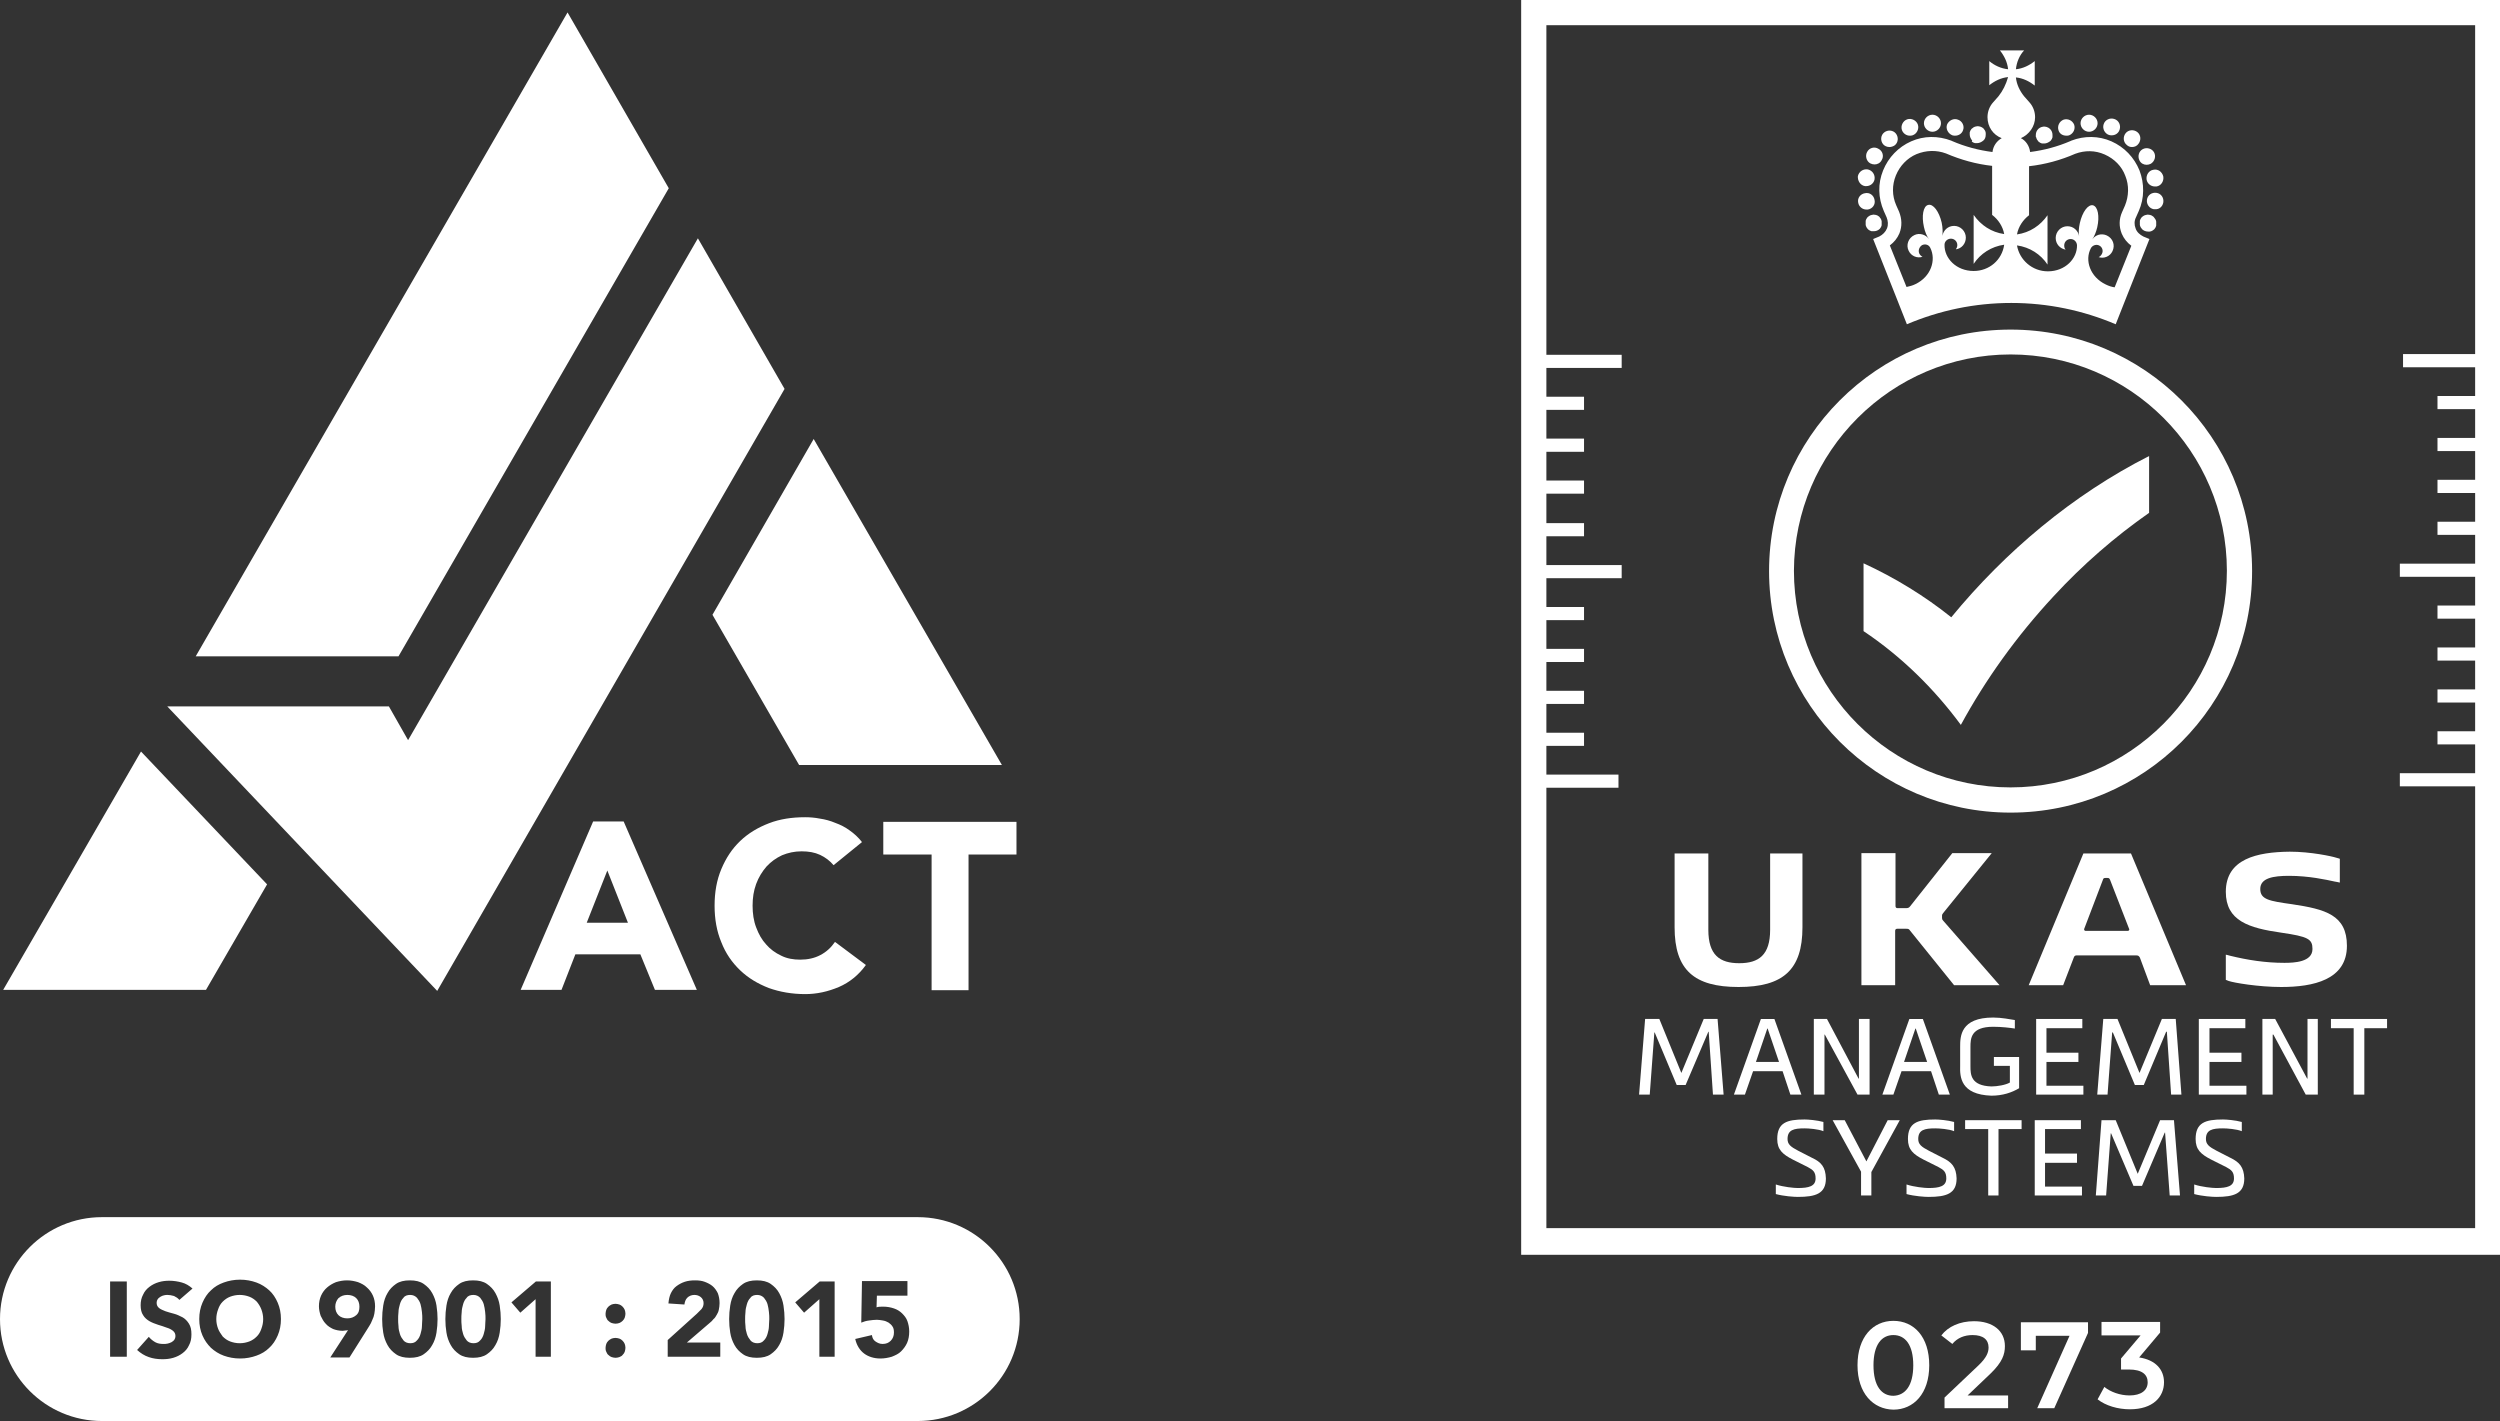
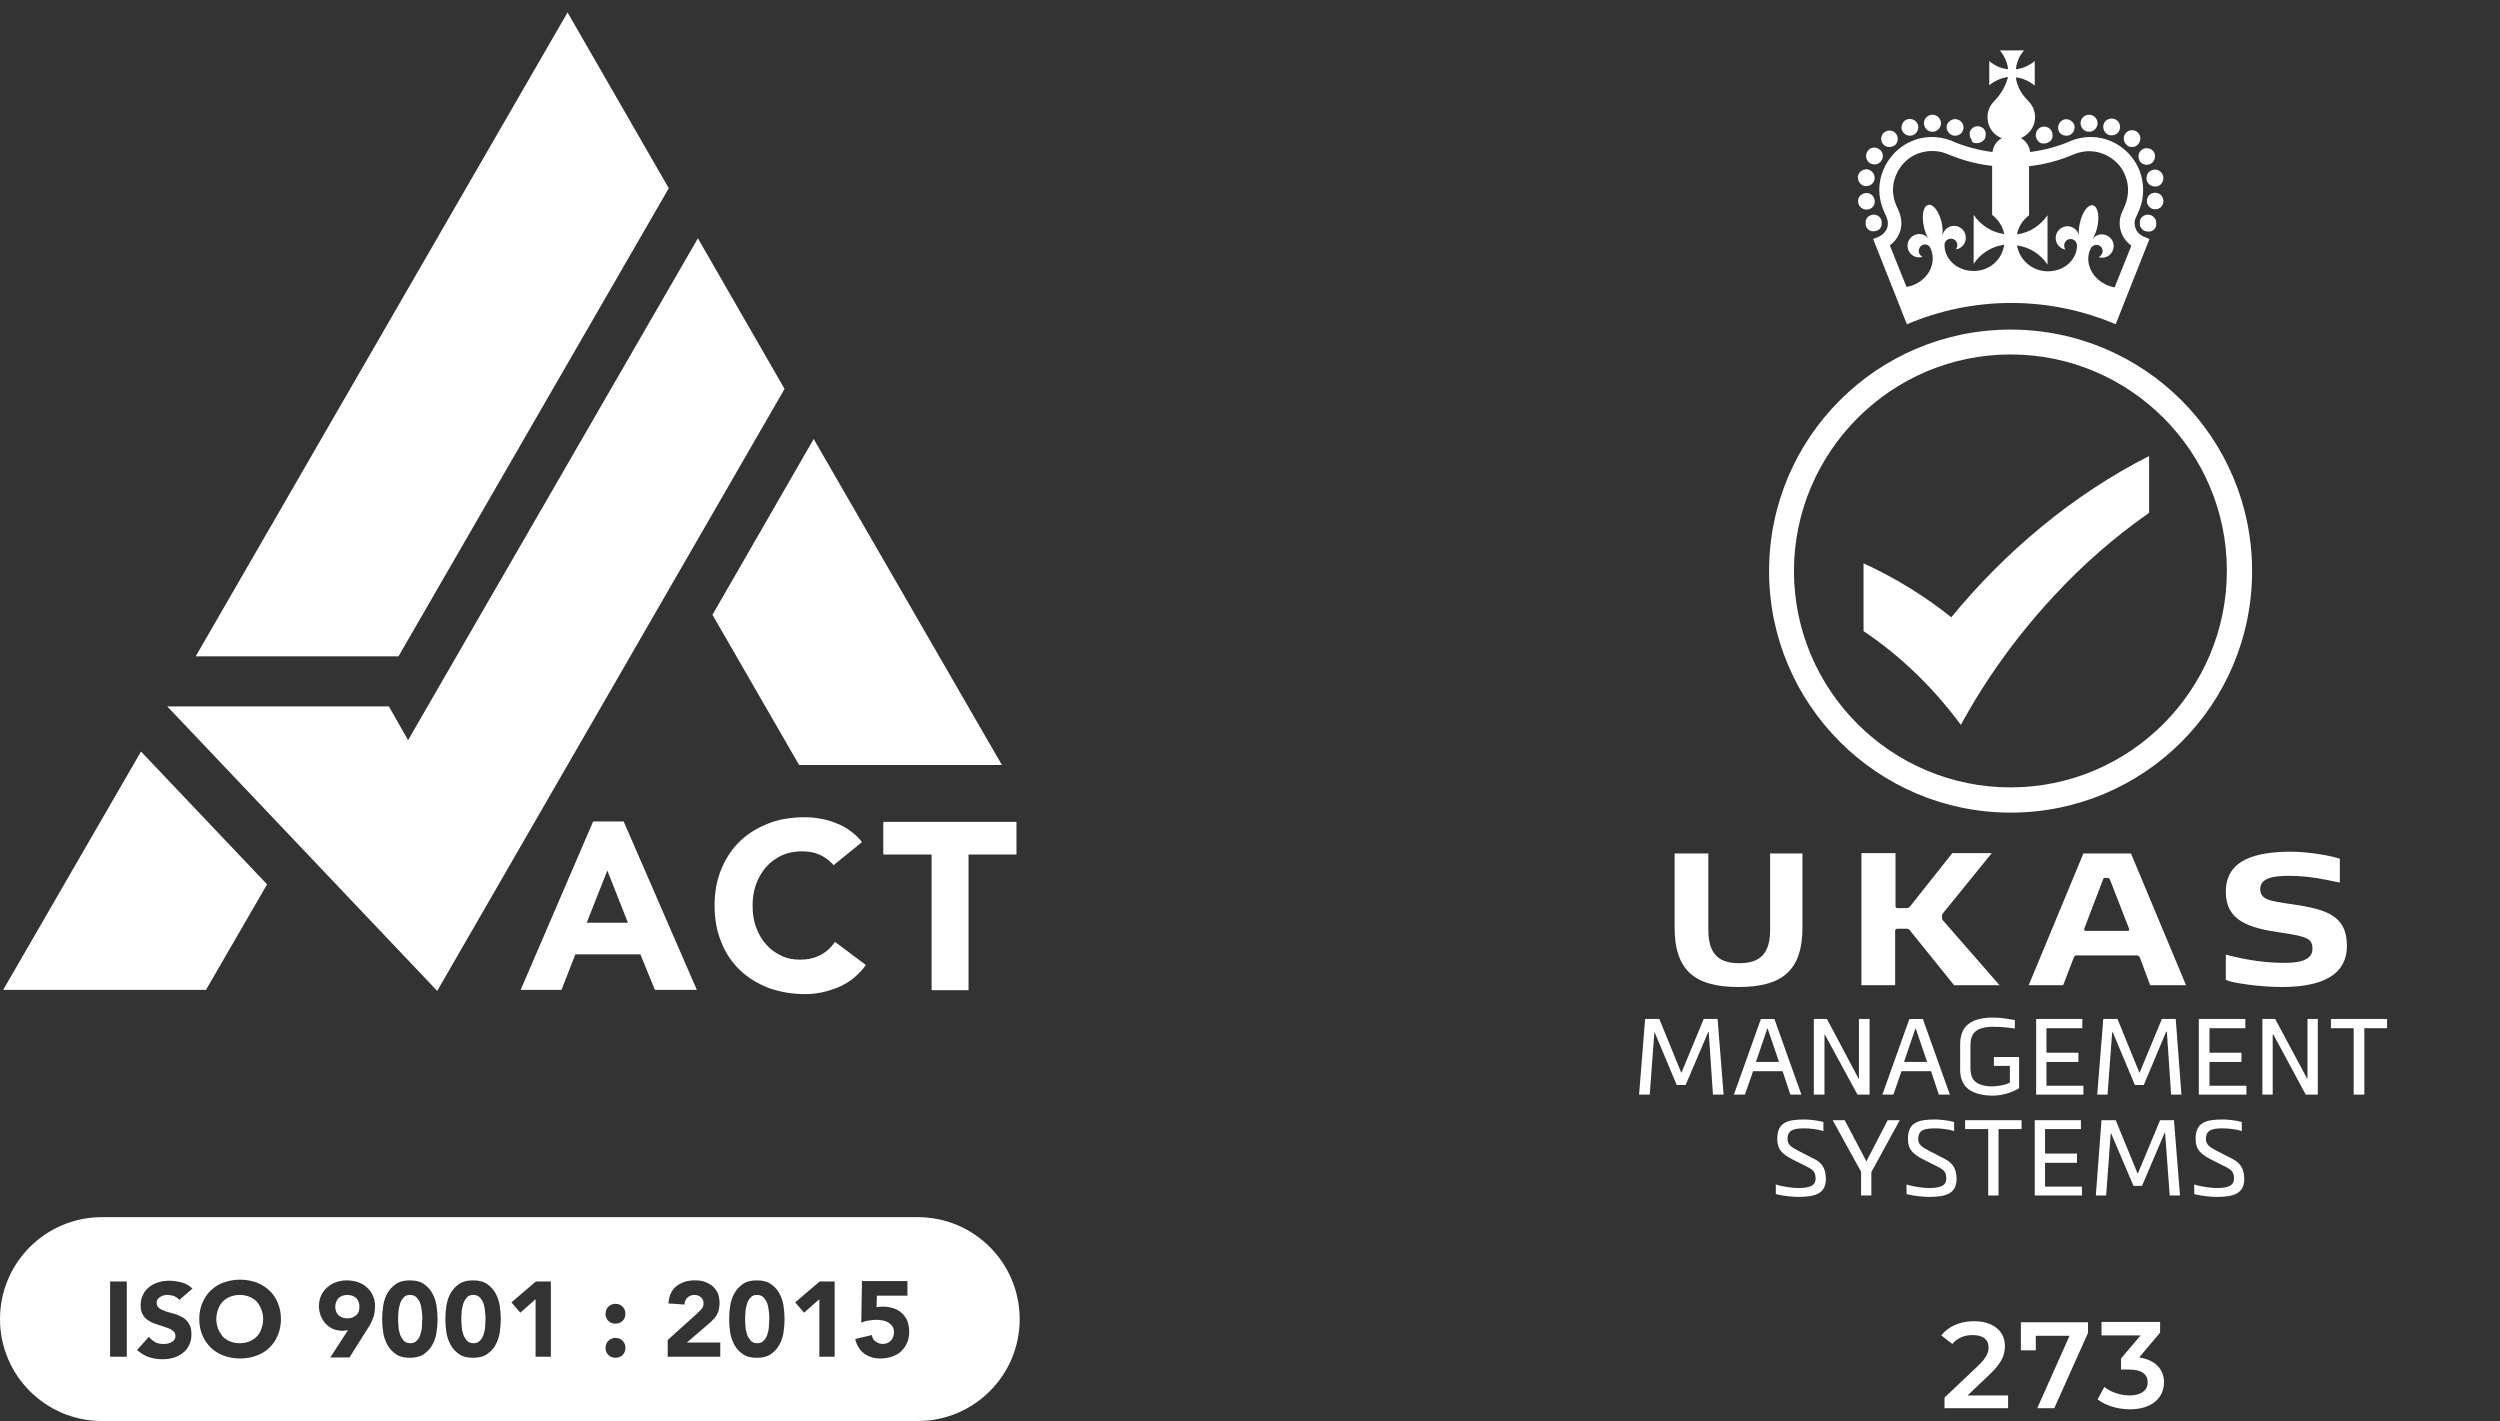
<svg xmlns="http://www.w3.org/2000/svg" version="1.1" id="Livello_1" x="0px" y="0px" viewBox="0 0 703.9 400.1" style="enable-background:new 0 0 703.9 400.1;" xml:space="preserve">
  <rect x="0" y="0" width="703.9" height="400.1" fill="#333333" stroke="none" />
  <style type="text/css">
	.st0{fill:#FFFFFF;}
	.st1{display:none;}
</style>
  <g>
    <path class="st0" d="M97.8,364.6c-1,0-1.8,0.3-2.5,0.9c-0.6,0.7-0.9,1.5-0.9,2.4c0,1,0.3,1.8,0.9,2.4c0.6,0.6,1.5,0.9,2.5,0.9   s1.8-0.3,2.5-0.9c0.7-0.6,0.9-1.4,0.9-2.4s-0.3-1.8-0.9-2.4C99.7,364.9,98.8,364.6,97.8,364.6z" />
    <path class="st0" d="M216.1,367.2c-0.2-0.7-0.6-1.3-1-1.8c-0.5-0.5-1.1-0.8-1.9-0.8s-1.5,0.2-1.9,0.8c-0.5,0.5-0.8,1.1-1,1.8   c-0.2,0.7-0.4,1.5-0.4,2.2c-0.1,0.8-0.1,1.5-0.1,2c0,0.6,0,1.2,0.1,2c0,0.8,0.2,1.5,0.4,2.2c0.2,0.7,0.6,1.3,1,1.8   c0.4,0.5,1.1,0.8,1.9,0.8s1.4-0.2,1.9-0.8c0.5-0.5,0.8-1.1,1-1.8c0.2-0.7,0.4-1.5,0.4-2.2c0-0.8,0.1-1.4,0.1-2c0-0.6,0-1.2-0.1-2   C216.4,368.6,216.3,367.9,216.1,367.2z" />
    <path class="st0" d="M118.4,367.2c-0.2-0.7-0.6-1.3-1-1.8c-0.5-0.5-1.1-0.8-1.9-0.8s-1.5,0.2-1.9,0.8c-0.5,0.5-0.8,1.1-1,1.8   c-0.2,0.7-0.4,1.5-0.4,2.2c-0.1,0.8-0.1,1.5-0.1,2c0,0.6,0,1.2,0.1,2c0,0.8,0.2,1.5,0.4,2.2c0.2,0.7,0.6,1.3,1,1.8   c0.4,0.5,1.1,0.8,1.9,0.8s1.4-0.2,1.9-0.8c0.5-0.5,0.8-1.1,1-1.8c0.2-0.7,0.4-1.5,0.4-2.2c0-0.8,0.1-1.4,0.1-2c0-0.6,0-1.2-0.1-2   C118.7,368.6,118.6,367.9,118.4,367.2z" />
    <path class="st0" d="M136.2,367.2c-0.2-0.7-0.6-1.3-1-1.8c-0.5-0.5-1.1-0.8-1.9-0.8s-1.5,0.2-1.9,0.8c-0.5,0.5-0.8,1.1-1,1.8   c-0.2,0.7-0.4,1.5-0.4,2.2c-0.1,0.8-0.1,1.5-0.1,2c0,0.6,0,1.2,0.1,2c0,0.8,0.2,1.5,0.4,2.2c0.2,0.7,0.6,1.3,1,1.8   c0.4,0.5,1.1,0.8,1.9,0.8s1.4-0.2,1.9-0.8c0.5-0.5,0.8-1.1,1-1.8c0.2-0.7,0.4-1.5,0.4-2.2c0-0.8,0.1-1.4,0.1-2c0-0.6,0-1.2-0.1-2   C136.5,368.6,136.4,367.9,136.2,367.2z" />
    <path class="st0" d="M258.4,342.7H28.7C12.9,342.7,0,355.5,0,371.4c0,15.9,12.9,28.7,28.7,28.7h229.7c15.8,0,28.7-12.8,28.7-28.7   C287.1,355.6,274.3,342.7,258.4,342.7z M35.7,382H31v-21.2h4.7V382z M44.8,368.3c0.5,0.4,1.1,0.6,1.8,0.9c0.7,0.2,1.5,0.5,2.4,0.7   c0.8,0.2,1.6,0.6,2.4,1c0.7,0.4,1.3,1,1.8,1.8s0.7,1.7,0.7,3c0,1.2-0.2,2.2-0.7,3.1c-0.4,0.9-1,1.6-1.8,2.2c-0.8,0.6-1.6,1-2.6,1.3   s-2,0.4-3.1,0.4c-1.4,0-2.7-0.2-3.8-0.6c-1.2-0.4-2.3-1.1-3.3-2l3.3-3.7c0.5,0.6,1.1,1.1,1.8,1.5c0.7,0.4,1.5,0.5,2.3,0.5   c0.4,0,0.8,0,1.2-0.1c0.4-0.1,0.7-0.2,1.1-0.4c0.3-0.2,0.6-0.4,0.8-0.7c0.2-0.3,0.3-0.6,0.3-1c0-0.6-0.2-1.1-0.7-1.5   c-0.5-0.4-1.1-0.7-1.8-0.9c-0.7-0.3-1.5-0.5-2.4-0.8s-1.7-0.6-2.4-1c-0.7-0.4-1.4-1-1.8-1.7c-0.5-0.7-0.7-1.7-0.7-2.8   s0.2-2.1,0.7-3c0.4-0.9,1-1.6,1.8-2.2c0.8-0.6,1.6-1,2.6-1.3s2-0.4,3-0.4c1.2,0,2.4,0.2,3.5,0.5c1.1,0.3,2.1,0.9,3,1.7l-3.7,3.2   c-0.4-0.5-0.9-0.8-1.5-1.1c-0.7-0.2-1.3-0.3-1.8-0.3c-0.3,0-0.7,0-1,0.1c-0.4,0.1-0.7,0.2-1,0.4s-0.6,0.4-0.8,0.7   c-0.2,0.3-0.3,0.6-0.3,1C44.1,367.4,44.3,367.9,44.8,368.3z M78.2,376c-0.6,1.4-1.4,2.6-2.4,3.5c-1,1-2.2,1.7-3.6,2.2   c-1.4,0.5-2.9,0.8-4.6,0.8c-1.7,0-3.2-0.3-4.6-0.8s-2.6-1.3-3.6-2.2c-1-1-1.8-2.1-2.4-3.5c-0.6-1.4-0.9-2.9-0.9-4.6   s0.3-3.2,0.9-4.6c0.6-1.4,1.4-2.6,2.4-3.5c1-1,2.2-1.7,3.6-2.2s2.9-0.8,4.6-0.8c1.7,0,3.2,0.3,4.6,0.8c1.4,0.5,2.6,1.3,3.6,2.2   s1.8,2.1,2.4,3.5c0.6,1.4,0.9,2.9,0.9,4.6S78.8,374.6,78.2,376z M105.4,369.9c-0.1,0.6-0.3,1.2-0.6,1.8c-0.2,0.6-0.5,1.1-0.8,1.6   s-0.6,1-1,1.6l-4.6,7.3H93l5-7.7c-0.2,0.1-0.5,0.1-0.7,0.1c-0.2,0-0.5,0.1-0.8,0.1c-1,0-1.9-0.2-2.7-0.5c-0.8-0.4-1.5-0.8-2.1-1.5   c-0.6-0.6-1-1.4-1.4-2.2c-0.3-0.9-0.5-1.8-0.5-2.7c0-1.1,0.2-2.1,0.6-3c0.4-0.9,1-1.7,1.7-2.3c0.7-0.6,1.5-1.1,2.5-1.5   c1-0.3,2-0.5,3.1-0.5c1.1,0,2.1,0.2,3.1,0.5c1,0.4,1.8,0.8,2.5,1.5c0.7,0.6,1.3,1.4,1.7,2.3c0.4,0.9,0.6,1.9,0.6,3   C105.6,368.6,105.5,369.3,105.4,369.9z M122.9,375.2c-0.2,1.3-0.6,2.5-1.2,3.5c-0.6,1.1-1.4,1.9-2.4,2.6s-2.3,1-3.9,1   c-1.6,0-2.9-0.3-3.9-1s-1.8-1.5-2.4-2.6c-0.6-1.1-1-2.2-1.2-3.5c-0.2-1.2-0.3-2.5-0.3-3.8s0.1-2.5,0.3-3.8c0.2-1.3,0.6-2.5,1.2-3.5   c0.6-1.1,1.4-1.9,2.4-2.6s2.3-1,3.9-1c1.6,0,2.9,0.3,3.9,1s1.8,1.5,2.4,2.6c0.6,1.1,1,2.2,1.2,3.5c0.2,1.3,0.3,2.6,0.3,3.8   C123.2,372.6,123.1,373.9,122.9,375.2z M140.7,375.2c-0.2,1.3-0.6,2.5-1.2,3.5c-0.6,1.1-1.4,1.9-2.4,2.6s-2.3,1-3.9,1   c-1.6,0-2.9-0.3-3.9-1s-1.8-1.5-2.4-2.6c-0.6-1.1-1-2.2-1.2-3.5c-0.2-1.2-0.3-2.5-0.3-3.8s0.1-2.5,0.3-3.8s0.6-2.5,1.2-3.5   c0.6-1.1,1.4-1.9,2.4-2.6s2.3-1,3.9-1s2.9,0.3,3.9,1s1.8,1.5,2.4,2.6c0.6,1.1,1,2.2,1.2,3.5c0.2,1.3,0.3,2.6,0.3,3.8   C141,372.6,140.9,373.9,140.7,375.2z M155.1,382h-4.3v-16.2l-4.3,3.8l-2.5-2.9l6.9-5.9h4.2V382z M175.9,380.6   c-0.1,0.3-0.3,0.6-0.6,0.9c-0.2,0.3-0.5,0.4-0.9,0.6c-0.3,0.1-0.7,0.2-1.1,0.2c-0.4,0-0.7-0.1-1.1-0.2c-0.3-0.1-0.6-0.3-0.9-0.6   c-0.3-0.2-0.4-0.5-0.6-0.9c-0.2-0.4-0.2-0.8-0.2-1.1c0-0.4,0.1-0.7,0.2-1.1c0.1-0.3,0.3-0.6,0.6-0.9c0.2-0.2,0.5-0.4,0.9-0.6   c0.3-0.1,0.7-0.2,1.1-0.2c0.4,0,0.7,0.1,1.1,0.2c0.3,0.1,0.6,0.3,0.9,0.6c0.3,0.3,0.4,0.5,0.6,0.9c0.1,0.3,0.2,0.7,0.2,1.1   C176.1,379.9,176,380.2,175.9,380.6z M175.9,371c-0.1,0.3-0.3,0.6-0.6,0.9c-0.3,0.3-0.5,0.4-0.9,0.6c-0.3,0.1-0.7,0.2-1.1,0.2   c-0.4,0-0.7-0.1-1.1-0.2c-0.3-0.1-0.6-0.3-0.9-0.6c-0.3-0.2-0.4-0.5-0.6-0.9c-0.2-0.4-0.2-0.8-0.2-1.1c0-0.4,0.1-0.7,0.2-1.1   c0.1-0.3,0.3-0.6,0.6-0.9c0.2-0.2,0.5-0.4,0.9-0.6c0.3-0.1,0.7-0.2,1.1-0.2c0.4,0,0.7,0.1,1.1,0.2c0.3,0.1,0.6,0.3,0.9,0.6   c0.3,0.3,0.4,0.5,0.6,0.9c0.1,0.3,0.2,0.7,0.2,1.1C176.1,370.3,176,370.6,175.9,371z M202.8,382H188v-4.7l8.2-7.4   c0.4-0.4,0.8-0.8,1.3-1.3c0.4-0.5,0.6-1,0.6-1.7s-0.3-1.3-0.8-1.7s-1.1-0.6-1.8-0.6c-0.8,0-1.5,0.3-2,0.8s-0.7,1.2-0.8,1.9   l-4.5-0.3c0.1-1.1,0.3-2.1,0.7-2.9c0.4-0.8,0.9-1.5,1.6-2s1.4-0.9,2.3-1.2c0.9-0.3,1.9-0.4,2.9-0.4s1.9,0.1,2.7,0.4   c0.8,0.3,1.6,0.7,2.2,1.2c0.6,0.5,1.1,1.2,1.5,2c0.3,0.8,0.5,1.7,0.5,2.8c0,0.7-0.1,1.3-0.2,1.8c-0.1,0.6-0.3,1-0.6,1.5   s-0.5,0.9-0.9,1.2c-0.3,0.4-0.7,0.8-1.1,1.1l-6.4,5.5h9.4V382z M220.6,375.2c-0.2,1.3-0.6,2.5-1.2,3.5c-0.6,1.1-1.4,1.9-2.4,2.6   s-2.3,1-3.9,1c-1.6,0-2.9-0.3-3.9-1s-1.8-1.5-2.4-2.6c-0.6-1.1-1-2.2-1.2-3.5c-0.2-1.2-0.3-2.5-0.3-3.8s0.1-2.5,0.3-3.8   c0.2-1.3,0.6-2.5,1.2-3.5c0.6-1.1,1.4-1.9,2.4-2.6s2.3-1,3.9-1c1.6,0,2.9,0.3,3.9,1s1.8,1.5,2.4,2.6c0.6,1.1,1,2.2,1.2,3.5   s0.3,2.6,0.3,3.8C220.9,372.6,220.8,373.9,220.6,375.2z M235,382h-4.3v-16.2l-4.3,3.8l-2.5-2.9l6.9-5.9h4.2V382z M255.4,378.1   c-0.4,0.9-1,1.7-1.7,2.4s-1.6,1.1-2.6,1.5c-1,0.3-2.1,0.5-3.2,0.5c-1.8,0-3.4-0.5-4.6-1.4c-1.2-0.9-2.1-2.3-2.5-4.1l4.7-1.1   c0.1,0.8,0.4,1.4,1,1.8c0.6,0.4,1.2,0.7,2,0.7c1,0,1.7-0.3,2.3-0.9c0.6-0.6,0.9-1.4,0.9-2.3c0-0.7-0.1-1.3-0.4-1.7   c-0.3-0.5-0.7-0.8-1.1-1.1c-0.5-0.3-1-0.5-1.6-0.6c-0.6-0.1-1.2-0.2-1.7-0.2c-0.7,0-1.5,0.1-2.2,0.2c-0.8,0.1-1.5,0.3-2.2,0.6   l0.2-11.7h12.8v4.1h-0.2h-8.4l-0.1,3.3c0.5-0.2,1.1-0.2,1.9-0.2c1.1,0,2.1,0.2,3,0.5c0.9,0.3,1.7,0.8,2.3,1.4   c0.6,0.6,1.2,1.3,1.5,2.2s0.5,1.8,0.5,2.9C256,376.1,255.8,377.2,255.4,378.1z" />
    <path class="st0" d="M72.3,366.5c-0.6-0.6-1.3-1.1-2.1-1.4s-1.7-0.5-2.7-0.5s-1.9,0.2-2.7,0.5s-1.5,0.8-2.1,1.4   c-0.6,0.6-1,1.3-1.3,2.2c-0.3,0.8-0.5,1.7-0.5,2.7s0.2,1.9,0.5,2.7c0.3,0.8,0.8,1.5,1.3,2.2c0.6,0.6,1.3,1.1,2.1,1.4   c0.8,0.3,1.7,0.5,2.7,0.5s1.9-0.2,2.7-0.5s1.5-0.8,2.1-1.4c0.6-0.6,1-1.3,1.3-2.2c0.3-0.8,0.5-1.7,0.5-2.7s-0.2-1.9-0.5-2.7   C73.3,367.9,72.8,367.1,72.3,366.5z" />
  </g>
  <g>
    <g>
      <polygon class="st0" points="465.8,290.7 465.9,290.7 472.1,305.5 474.6,305.5 481,290.5 481.1,290.5 482.3,308.2 485.3,308.2     483.6,286.9 479.7,286.9 473.4,302.1 467.2,286.9 463.2,286.9 461.5,308.2 464.5,308.2   " />
      <path class="st0" d="M504.1,308.2h3.1l-7.6-21.3h-3.8l-7.6,21.3h3.1l2.3-6.6h8.3L504.1,308.2z M494.4,299l3.2-9.4h0.1l3.2,9.4    H494.4z" />
      <polygon class="st0" points="523.4,303.7 523.3,303.7 514.4,286.9 510.7,286.9 510.7,308.2 513.7,308.2 513.7,291.3 513.8,291.3     523,308.2 526.4,308.2 526.4,286.9 523.4,286.9   " />
      <path class="st0" d="M545.9,308.2h3.1l-7.6-21.3h-3.8l-7.6,21.3h3.1l2.3-6.6h8.3L545.9,308.2z M536.1,299l3.2-9.4h0.1l3.2,9.4    H536.1z" />
      <g>
        <path class="st0" d="M560.7,308.5c3.2,0,5.8-0.9,7.8-2.1v-8.8h-7.1v2.5h4.5v4.7c-1.2,0.7-3.6,1.1-5.2,1.1     c-5.8-0.2-5.9-3.3-5.9-5.7v-5.4c0-2.4,0.1-5.7,6.4-5.7c2.5,0,4.8,0.3,6.1,0.5v-2.4c-1.4-0.2-3.7-0.7-6.1-0.7     c-9.2,0-9.3,5.3-9.3,8.2v5.4C551.8,303.2,552,308.2,560.7,308.5" />
        <polygon class="st0" points="576.2,299 585.2,299 585.2,296.4 576.2,296.4 576.2,289.5 586.3,289.5 586.3,286.9 573.3,286.9      573.3,308.2 586.6,308.2 586.6,305.7 576.2,305.7    " />
        <polygon class="st0" points="608.7,286.9 602.4,302.1 596.2,286.9 592.2,286.9 590.5,308.2 593.4,308.2 594.7,290.7 594.9,290.7      601.1,305.5 603.6,305.5 609.9,290.5 610.1,290.5 611.3,308.2 614.2,308.2 612.6,286.9    " />
        <polygon class="st0" points="622.1,299 631.1,299 631.1,296.4 622.1,296.4 622.1,289.5 632.2,289.5 632.2,286.9 619.1,286.9      619.1,308.2 632.5,308.2 632.5,305.7 622.1,305.7    " />
        <polygon class="st0" points="649.7,303.7 649.6,303.7 640.6,286.9 637,286.9 637,308.2 639.9,308.2 639.9,291.3 640.1,291.3      649.2,308.2 652.6,308.2 652.6,286.9 649.7,286.9    " />
        <polygon class="st0" points="656.3,289.5 662.7,289.5 662.7,308.2 665.7,308.2 665.7,289.5 672.1,289.5 672.1,286.9 656.3,286.9         " />
        <path class="st0" d="M510.2,326l-3.9-2c-2.1-1.1-3-1.8-3-3.3c0-2.6,1.8-3,4.8-3c1.1,0,3.9,0.2,5.3,0.8v-2.6     c-1.8-0.5-4.3-0.7-5.3-0.7c-5,0-7.7,0.9-7.7,5.5c0,3,1.5,4.3,4.4,5.8l4.2,2.1c1.5,0.8,2.2,1.4,2.2,3.2c0,2.2-1.9,2.7-5,2.7     c-1.1,0-4.1-0.3-6.2-1v2.7c2.2,0.6,5.1,0.8,6.2,0.8c5,0,7.9-0.9,7.9-5.2C514,328.6,512.8,327.2,510.2,326" />
        <polygon class="st0" points="525.5,327 525.5,327 519.4,315.4 516,315.4 524,329.9 524,336.6 526.9,336.6 526.9,330 534.9,315.4      531.5,315.4    " />
        <path class="st0" d="M547,326l-3.9-2c-2.1-1.1-3-1.8-3-3.3c0-2.6,1.8-3,4.8-3c1.1,0,3.9,0.2,5.3,0.8v-2.6     c-1.8-0.5-4.3-0.7-5.3-0.7c-5,0-7.7,0.9-7.7,5.5c0,3,1.5,4.3,4.4,5.8l4.2,2.1c1.5,0.8,2.2,1.4,2.2,3.2c0,2.2-1.9,2.7-5,2.7     c-1.1,0-4.1-0.3-6.2-1v2.7c2.2,0.6,5.1,0.8,6.2,0.8c5,0,7.9-0.9,7.9-5.2C550.8,328.6,549.5,327.2,547,326" />
        <polygon class="st0" points="553.3,317.9 559.8,317.9 559.8,336.6 562.7,336.6 562.7,317.9 569.2,317.9 569.2,315.4 553.3,315.4         " />
        <polygon class="st0" points="575.8,327.4 584.8,327.4 584.8,324.8 575.8,324.8 575.8,317.9 585.9,317.9 585.9,315.4 572.9,315.4      572.9,336.6 586.2,336.6 586.2,334.1 575.8,334.1    " />
        <polygon class="st0" points="608.2,315.4 601.9,330.5 595.7,315.4 591.7,315.4 590.1,336.6 593,336.6 594.3,319.1 594.4,319.1      600.7,333.9 603.1,333.9 609.5,318.9 609.6,318.9 610.9,336.6 613.8,336.6 612.1,315.4    " />
        <path class="st0" d="M628,326l-3.9-2c-2.1-1.1-3-1.8-3-3.3c0-2.6,1.8-3,4.8-3c1.1,0,3.9,0.2,5.3,0.8v-2.6     c-1.8-0.5-4.3-0.7-5.3-0.7c-5,0-7.7,0.9-7.7,5.5c0,3,1.5,4.3,4.4,5.8l4.2,2.1c1.5,0.8,2.2,1.4,2.2,3.2c0,2.2-1.9,2.7-5,2.7     c-1.1,0-4.1-0.3-6.2-1v2.7c2.2,0.6,5.1,0.8,6.2,0.8c5,0,7.9-0.9,7.9-5.2C631.8,328.6,630.5,327.2,628,326" />
        <path class="st0" d="M552.1,204.1L552.1,204.1c6.9-12.7,15.7-25,26.1-36.2c8.2-8.9,17.3-16.8,26.9-23.5v-0.9v-5.2v-2.5V132v-3.6     c-21.5,10.9-40.5,26.9-55.7,45.4c-7.5-6-15.8-11.1-24.7-15.2v5.3v4.4v0.8v3.6v5C535.3,184.8,544.5,193.8,552.1,204.1" />
        <path class="st0" d="M529.5,64.1c0.1-0.1,0.2-0.3,0.2-0.4c0.1-0.1,0.1-0.3,0.1-0.4c0-0.1,0-0.3,0-0.5s0-0.3,0-0.5     c0-0.1-0.1-0.3-0.1-0.4c-0.1-0.1-0.1-0.3-0.2-0.4c-0.1-0.1-0.2-0.2-0.3-0.4c-0.1-0.1-0.2-0.2-0.4-0.3c-0.1-0.1-0.3-0.2-0.4-0.2     c-0.1-0.1-0.3-0.1-0.4-0.1c-0.3-0.1-0.6-0.1-0.9,0c-0.1,0-0.3,0.1-0.4,0.1c-0.1,0.1-0.3,0.1-0.4,0.2c-0.1,0.1-0.3,0.2-0.4,0.3     c-0.1,0.1-0.2,0.2-0.3,0.4c-0.1,0.1-0.2,0.3-0.2,0.4c-0.1,0.1-0.1,0.3-0.1,0.4c0,0.2,0,0.3,0,0.5s0,0.3,0,0.5s0.1,0.3,0.1,0.4     c0.1,0.1,0.1,0.3,0.2,0.4c0.1,0.1,0.2,0.3,0.3,0.4s0.2,0.2,0.4,0.3c0.1,0.1,0.3,0.2,0.4,0.2c0.1,0.1,0.3,0.1,0.4,0.1     c0.2,0,0.3,0,0.5,0c0.6,0,1.2-0.2,1.7-0.7C529.3,64.4,529.4,64.2,529.5,64.1" />
        <path class="st0" d="M526.6,46c0.4,0.2,0.8,0.3,1.2,0.3c0.8,0,1.6-0.4,2-1.2c0.7-1.1,0.3-2.6-0.9-3.2c-1.1-0.7-2.6-0.3-3.2,0.9     C525.1,43.9,525.5,45.4,526.6,46" />
        <path class="st0" d="M532,41.4c0.5,0,1.1-0.2,1.5-0.5c1-0.8,1.1-2.3,0.3-3.3s-2.3-1.1-3.3-0.3s-1.1,2.3-0.3,3.3     C530.6,41.1,531.3,41.4,532,41.4" />
        <path class="st0" d="M537.7,38.2c0.3,0,0.5,0,0.8-0.1c1.2-0.4,1.9-1.8,1.5-3s-1.8-1.9-3-1.5s-1.9,1.8-1.5,3     C535.8,37.5,536.7,38.2,537.7,38.2" />
        <path class="st0" d="M544.1,37.1c1.3,0,2.4-1.1,2.4-2.4c0-1.3-1.1-2.4-2.4-2.4c-1.3,0-2.4,1.1-2.4,2.4     C541.7,36,542.8,37.1,544.1,37.1" />
        <path class="st0" d="M549.7,38.1c0.3,0.1,0.6,0.1,0.8,0.1c1,0,1.9-0.6,2.2-1.5c0.5-1.2-0.2-2.6-1.4-3c-1.2-0.5-2.6,0.2-3.1,1.4     C547.8,36.3,548.5,37.6,549.7,38.1" />
        <path class="st0" d="M525.1,52.4c0.1,0,0.3,0,0.4,0c1.1,0,2.1-0.8,2.3-1.9c0.2-1.3-0.6-2.5-1.9-2.8c-1.3-0.2-2.5,0.6-2.8,1.9     C523,50.9,523.8,52.2,525.1,52.4" />
        <path class="st0" d="M525.5,59c0.1,0,0.3,0,0.4,0c1.3-0.2,2.2-1.4,1.9-2.7c-0.2-1.3-1.4-2.2-2.7-1.9c-1.3,0.2-2.2,1.4-1.9,2.7     C523.4,58.2,524.4,59,525.5,59" />
        <path class="st0" d="M555.4,40c0.1,0.1,0.3,0.2,0.4,0.2c0.1,0.1,0.3,0.1,0.4,0.1c0.1,0,0.3,0,0.5,0c0.6,0,1.2-0.3,1.7-0.7     s0.7-1,0.7-1.7c0-0.2,0-0.3,0-0.5c0-0.1-0.1-0.3-0.1-0.4c-0.1-0.1-0.1-0.3-0.2-0.4c-0.1-0.1-0.2-0.2-0.3-0.4     c-0.5-0.5-1.4-0.8-2.1-0.6c-0.2,0-0.3,0.1-0.4,0.1c-0.1,0.1-0.3,0.1-0.4,0.2c-0.1,0.1-0.2,0.2-0.4,0.3c-0.1,0.1-0.2,0.2-0.3,0.4     c-0.1,0.1-0.2,0.3-0.2,0.4c-0.1,0.1-0.1,0.3-0.1,0.4c0,0.2,0,0.3,0,0.5c0,0.6,0.3,1.2,0.7,1.7C555.1,39.8,555.2,39.9,555.4,40" />
        <path class="st0" d="M606.7,61.5c-0.1-0.1-0.2-0.3-0.3-0.4c-0.1-0.1-0.2-0.2-0.4-0.3c-0.1-0.1-0.3-0.2-0.4-0.2     c-0.1-0.1-0.3-0.1-0.4-0.1c-0.3-0.1-0.6-0.1-0.9,0c-0.1,0-0.3,0.1-0.4,0.1c-0.1,0.1-0.3,0.1-0.4,0.2c-0.1,0.1-0.3,0.2-0.4,0.3     c-0.1,0.1-0.2,0.2-0.3,0.4c-0.1,0.1-0.2,0.3-0.2,0.4c-0.1,0.1-0.1,0.3-0.1,0.4c0,0.2,0,0.3,0,0.5s0,0.3,0,0.5s0.1,0.3,0.1,0.4     c0.1,0.1,0.1,0.3,0.2,0.4c0.1,0.1,0.2,0.2,0.3,0.4c0.4,0.4,1,0.7,1.7,0.7c0.1,0,0.3,0,0.5,0c0.1,0,0.3-0.1,0.4-0.1     c0.1-0.1,0.3-0.1,0.4-0.2c0.1-0.1,0.3-0.2,0.4-0.3c0.1-0.1,0.2-0.2,0.3-0.4c0.1-0.1,0.2-0.3,0.2-0.4c0.1-0.1,0.1-0.3,0.1-0.4     c0-0.1,0-0.3,0-0.5s0-0.3,0-0.5c0-0.1-0.1-0.3-0.1-0.4C606.9,61.8,606.8,61.6,606.7,61.5" />
        <path class="st0" d="M593.8,38c0.3,0.1,0.5,0.1,0.8,0.1c1,0,1.9-0.6,2.2-1.6c0.4-1.2-0.2-2.6-1.5-3c-1.2-0.4-2.6,0.2-3,1.5     C591.9,36.2,592.6,37.6,593.8,38" />
        <path class="st0" d="M600.3,41.4c0.7,0,1.4-0.3,1.8-0.9c0.8-1,0.7-2.5-0.3-3.3s-2.5-0.7-3.3,0.3s-0.7,2.5,0.3,3.3     C599.2,41.2,599.7,41.4,600.3,41.4" />
        <path class="st0" d="M602.4,45.2c0.4,0.8,1.2,1.2,2,1.2c0.4,0,0.8-0.1,1.2-0.3c1.1-0.7,1.5-2.1,0.9-3.2s-2.1-1.5-3.2-0.9     S601.8,44,602.4,45.2" />
        <path class="st0" d="M588.2,37.1c1.3,0,2.4-1.1,2.4-2.4c0-1.3-1.1-2.4-2.4-2.4l0,0c-1.3,0-2.4,1.1-2.4,2.4S586.9,37.1,588.2,37.1     " />
        <path class="st0" d="M606.3,47.8c-1.3,0.2-2.1,1.5-1.9,2.8c0.2,1.1,1.2,1.9,2.3,1.9c0.2,0,0.3,0,0.5,0c1.3-0.2,2.1-1.5,1.9-2.8     C608.8,48.4,607.6,47.5,606.3,47.8" />
        <path class="st0" d="M609.1,57c0.2-1.3-0.6-2.5-1.9-2.7c-1.3-0.2-2.5,0.6-2.7,1.9c-0.2,1.3,0.7,2.5,1.9,2.7c0.1,0,0.3,0,0.4,0     C607.9,59,608.9,58.2,609.1,57" />
        <path class="st0" d="M581.8,38.2c0.3,0,0.6,0,0.8-0.1c1.2-0.5,1.8-1.8,1.4-3c-0.5-1.2-1.8-1.8-3-1.4c-1.2,0.5-1.8,1.8-1.4,3     C579.9,37.7,580.8,38.2,581.8,38.2" />
        <path class="st0" d="M573.4,39c0.1,0.1,0.1,0.3,0.2,0.4c0.1,0.1,0.2,0.2,0.3,0.4c0.1,0.1,0.2,0.2,0.4,0.3     c0.1,0.1,0.3,0.2,0.4,0.2c0.1,0.1,0.3,0.1,0.4,0.1c0.2,0,0.3,0,0.5,0c0.6,0,1.2-0.3,1.7-0.7c0.1-0.1,0.2-0.2,0.3-0.4     c0.1-0.1,0.2-0.3,0.2-0.4c0.1-0.1,0.1-0.3,0.1-0.4c0-0.2,0-0.3,0-0.5c0-0.6-0.2-1.2-0.7-1.7s-1.4-0.8-2.1-0.6     c-0.1,0-0.3,0.1-0.4,0.1c-0.1,0.1-0.3,0.1-0.4,0.2c-0.1,0.1-0.3,0.2-0.4,0.3c-0.4,0.4-0.7,1-0.7,1.7c0,0.2,0,0.3,0,0.5     C573.3,38.7,573.4,38.8,573.4,39" />
        <path class="st0" d="M562.7,27.1l-1.5,1.7l0,0c-1,1.1-1.6,2.6-1.6,4.2c0,2.7,1.6,5,4,5.9c-1.4,0.8-2.4,2.2-2.6,3.9     c-3.9-0.5-7.7-1.5-11.4-3.1l-0.2-0.1c-3.7-1.4-7.7-1.4-11.3,0.2c-3.6,1.6-6.4,4.5-7.9,8.2s-1.4,7.7,0.2,11.4l0.8,1.8     c0.4,1,0.5,2.1,0.1,3.1c-0.4,1-1.2,1.8-2.2,2.3l-1.7,0.7l6.5,16.4l3,7.6c9.2-3.9,19.1-6,29.4-6c10.3,0,20.2,2.1,29.4,6l3-7.6     l6.5-16.4l-1.7-0.7c-1-0.5-1.9-1.3-2.2-2.3c-0.4-1-0.4-2.1,0.1-3.1l0.8-1.8c1.6-3.6,1.6-7.7,0.2-11.4c-1.5-3.7-4.3-6.6-7.9-8.2     c-3.6-1.6-7.7-1.6-11.3-0.2l-0.2,0.1l0,0c-3.7,1.6-7.5,2.6-11.4,3.1c-0.2-1.7-1.2-3.2-2.6-3.9c2.3-1,4-3.3,4-5.9     c0-1.6-0.6-3.1-1.6-4.2l0,0l-1.5-1.7c-1.2-1.5-2.1-3.3-2.3-5.3c2,0.2,3.8,1.1,5.3,2.3v-6.9c-1.5,1.2-3.3,2.1-5.3,2.3     c0.2-2,1-3.9,2.3-5.3h-3.4h-3.4c1.2,1.5,2.1,3.3,2.3,5.3c-2-0.2-3.9-1.1-5.3-2.3V24c1.5-1.2,3.3-2.1,5.3-2.3     C564.8,23.8,563.9,25.6,562.7,27.1 M555.7,76.3c-4.9,0-8.3-3.6-8.2-7.4c0-0.9,0.8-1.7,1.8-1.7s1.8,0.8,1.8,1.8     c0,0.5-0.2,0.9-0.4,1.2c1.6-0.2,2.8-1.6,2.8-3.3c0-1.8-1.5-3.3-3.3-3.3c-1.7,0-3,1.2-3.3,2.8l0,0c0.1-1,0.1-2.3-0.2-3.7     c-0.7-3.1-2.4-5.4-3.8-5l0,0c-1.4,0.3-1.9,3.1-1.2,6.2c0.3,1.4,0.8,2.6,1.4,3.4l0,0c-0.9-1.3-2.7-1.8-4.1-1.1     c-1.7,0.8-2.4,2.8-1.6,4.4c0.7,1.5,2.4,2.2,3.9,1.7c-0.4-0.2-0.7-0.5-0.9-0.9c-0.4-0.9,0-1.9,0.8-2.4c0.9-0.4,1.9-0.1,2.3,0.8     c1.7,3.4,0.2,8.1-4.2,10.2c-0.8,0.4-1.6,0.6-2.5,0.8l-4.7-11.7c1.2-0.9,2.1-2,2.7-3.4c0.8-2,0.7-4.1-0.1-6.1l-0.8-1.8     c-1.2-2.7-1.2-5.7-0.1-8.4c1.1-2.7,3.2-4.9,5.8-6c2.7-1.1,5.6-1.2,8.3-0.2c4.2,1.8,8.5,3,13,3.5v10.2v3.6c1.7,1.3,3,3.2,3.4,5.4     c-3.6-0.5-6.6-2.5-8.6-5.4v13.8c1.9-2.9,5-4.9,8.6-5.4C563.7,73.2,560.1,76.3,555.7,76.3 M567.9,66c0.4-2.2,1.7-4.1,3.4-5.4V57     V46.8c4.5-0.5,8.9-1.7,13-3.5c2.7-1,5.6-1,8.3,0.2s4.8,3.3,5.8,6c1.1,2.7,1,5.7-0.1,8.4l-0.8,1.8c-0.9,2-0.9,4.1-0.1,6.1     c0.6,1.4,1.5,2.5,2.7,3.4l-4.7,11.7c-0.8-0.1-1.7-0.4-2.5-0.8c-4.4-2.1-6-6.8-4.2-10.2c0.4-0.8,1.5-1.2,2.3-0.8     c0.9,0.4,1.3,1.5,0.8,2.4c-0.2,0.4-0.5,0.7-0.9,0.9c1.5,0.5,3.2-0.2,3.9-1.7c0.8-1.7,0.1-3.6-1.6-4.4c-1.5-0.7-3.2-0.2-4.1,1.1     l0,0c0.6-0.9,1.1-2.1,1.4-3.4c0.7-3.1,0.2-5.8-1.2-6.2l0,0c-1.4-0.3-3,1.9-3.7,5c-0.3,1.4-0.4,2.6-0.2,3.7l0,0     c-0.3-1.6-1.6-2.8-3.3-2.8c-1.8,0-3.3,1.5-3.3,3.3c0,1.7,1.2,3,2.8,3.3c-0.3-0.3-0.4-0.7-0.4-1.2c0-1,0.8-1.8,1.8-1.8     c0.9,0,1.7,0.7,1.8,1.7c0.1,3.8-3.3,7.4-8.2,7.4c-4.4,0-8-3.2-8.7-7.3c3.6,0.5,6.7,2.5,8.6,5.4V60.6     C574.5,63.5,571.5,65.5,567.9,66" />
        <path class="st0" d="M566.1,228.8c37.6,0,68-30.4,68-68s-30.4-68-68-68s-68,30.5-68,68C498.1,198.3,528.6,228.8,566.1,228.8      M566.1,99.8c33.6,0,60.9,27.3,60.9,60.9s-27.3,61-60.9,61c-33.6,0-61-27.3-61-61C505.2,127.2,532.5,99.8,566.1,99.8" />
-         <path class="st0" d="M428.3,353.3h275.6V0H428.3V353.3z M696.9,99.7h-20.3v3.7h20.3v8.1h-10.6v3.7h10.6v8.1h-10.6v3.7h10.6v8.1     h-10.6v3.7h10.6v8.1h-10.6v3.7h10.6v8.1h-21.2v3.7h21.2v8.1h-10.6v3.7h10.6v8.1h-10.6v3.7h10.6v8.1h-10.6v3.7h10.6v8.1h-10.6v3.7     h10.6v8.1h-21.2v3.7h21.2v124.4H435.4v-124h20.3v-3.7h-20.3V210H446v-3.7h-10.6v-8.1H446v-3.7h-10.6v-8.1H446v-3.7h-10.6v-8.1     H446v-3.7h-10.6v-8.1h21.2v-3.7h-21.2V151H446v-3.7h-10.6V139H446v-3.7h-10.6v-8.1H446v-3.7h-10.6v-8.1H446v-3.7h-10.6v-8.1h21.2     v-3.7h-21.2V7.1h261.5V99.7z" />
        <path class="st0" d="M489.5,277.9c12.5,0,18-4.8,18-16.8v-20.8h-9.1v21.5c0,7.1-3.2,9.4-8.7,9.4s-8.7-2.3-8.7-9.4v-21.5h-9.5     v20.8C471.5,273.1,477,277.9,489.5,277.9" />
        <path class="st0" d="M524.1,240.3v37.1h9.5v-15.3c0-0.4,0.2-0.6,0.6-0.6h2.5c0.6,0,0.8,0.1,1,0.4l12.5,15.5H563l-15.9-18.2     c-0.2-0.2-0.3-0.4-0.3-0.7v-0.7c0-0.3,0.1-0.4,0.3-0.7l13.7-16.9h-11.1l-11.9,15c-0.3,0.4-0.6,0.5-1.2,0.5h-2.3     c-0.4,0-0.6-0.2-0.6-0.6v-14.9h-9.6L524.1,240.3L524.1,240.3z" />
        <path class="st0" d="M586.6,240.3l-15.4,37.1h9.7l3-7.8c0.2-0.6,0.5-0.6,1.1-0.6c1.3,0,4.5,0,7.8,0c3.6,0,7.2,0,8.6,0     c0.6,0,0.8,0.1,1.1,0.6l2.9,7.8h10.1L600,240.3H586.6z M599.1,262.1h-11.9c-0.3,0-0.4-0.3-0.4-0.5l5.3-13.9     c0.1-0.4,0.3-0.5,0.7-0.5h0.6c0.4,0,0.5,0.1,0.7,0.5l5.4,13.9C599.6,261.8,599.4,262.1,599.1,262.1" />
        <path class="st0" d="M626.7,251.1c0,8.2,6.5,10.2,15.6,11.5c7.6,1.1,8.8,1.8,8.8,4.6c0,3.7-5.2,3.9-7.9,3.9     c-5.4,0-10.4-0.8-15.3-2c-0.2-0.1-1.2-0.3-1.2-0.3v0.9v3.5v2.7c0,0,0.1,0,0.8,0.3c1.4,0.5,8.4,1.7,14.8,1.7c9,0,18.5-2,18.5-11.6     c0-8.7-6.1-10.3-15.4-11.7c-6.4-0.9-9-1.3-9-4.3c0-3.1,3.7-3.7,8.1-3.7c5.6,0,10.5,1.1,12.8,1.6c0.2,0,1.5,0.3,1.5,0.3v-1.1v-3.3     v-2.3c0,0-0.2-0.1-1-0.3c-1.2-0.4-7.2-1.7-13.1-1.7C635.5,239.9,626.7,241.8,626.7,251.1" />
-         <path class="st0" d="M523,384.4c0-8,4.4-12.5,10.1-12.5c5.8,0,10.1,4.5,10.1,12.5s-4.4,12.5-10.1,12.5     C527.4,396.8,523,392.3,523,384.4 M538.7,384.4c0-5.8-2.3-8.5-5.6-8.5s-5.6,2.7-5.6,8.5c0,5.9,2.3,8.6,5.6,8.6     C536.4,392.9,538.7,390.2,538.7,384.4" />
        <path class="st0" d="M565.4,392.7v3.8h-17.9v-3l9.6-9.1c2.3-2.2,2.8-3.7,2.8-5c0-2.2-1.5-3.5-4.5-3.5c-2.3,0-4.3,0.8-5.7,2.5     l-3.1-2.4c1.9-2.5,5.2-4,9.2-4c5.3,0,8.7,2.7,8.7,7c0,2.3-0.7,4.5-4,7.7l-6.5,6.2h11.4V392.7z" />
        <polygon class="st0" points="587.9,372.3 587.9,375.3 578.4,396.5 573.6,396.5 582.7,376.1 573.2,376.1 573.2,380.2 569,380.2      569,372.3    " />
        <path class="st0" d="M609.3,389.2c0,4.1-3.1,7.6-9.6,7.6c-3.4,0-6.8-1-9.1-2.8l1.9-3.5c1.7,1.4,4.4,2.4,7.1,2.4     c3.2,0,5.1-1.4,5.1-3.7c0-2.2-1.6-3.6-5.3-3.6h-2.2v-3.1l5.5-6.5h-11v-3.8h16.5v3l-5.9,7C606.9,382.9,609.3,385.6,609.3,389.2" />
      </g>
    </g>
  </g>
  <g>
    <polygon class="st0" points="109.5,198.9 47.1,198.9 123.1,279 220.9,109.5 196.5,67.1 114.9,208.4  " />
    <g>
      <path class="st0" d="M167,231.3h8.6l20.6,47.4h-11.8l-4.1-10H162l-3.9,10h-11.5L167,231.3z M171,245.1l-5.8,14.7h11.6L171,245.1z" />
      <path class="st0" d="M234.7,243.6c-1-1.2-2.3-2.2-3.8-2.9s-3.2-1-5.2-1s-3.8,0.4-5.5,1.1c-1.7,0.8-3.1,1.8-4.4,3.2    c-1.2,1.4-2.2,3-2.9,4.9s-1,3.9-1,6.1c0,2.2,0.3,4.3,1,6.1c0.7,1.9,1.6,3.5,2.8,4.8c1.2,1.4,2.6,2.4,4.3,3.2    c1.6,0.8,3.4,1.1,5.3,1.1c2.1,0,4-0.4,5.7-1.3s3-2.1,4.1-3.7l8.7,6.5c-2,2.8-4.6,4.9-7.6,6.2c-3.1,1.3-6.2,2-9.5,2    c-3.7,0-7.1-0.6-10.2-1.7c-3.1-1.2-5.8-2.8-8.1-5s-4.1-4.8-5.3-7.9c-1.3-3.1-1.9-6.5-1.9-10.3s0.6-7.2,1.9-10.3    c1.3-3.1,3-5.7,5.3-7.9s5-3.8,8.1-5s6.5-1.7,10.2-1.7c1.3,0,2.7,0.1,4.2,0.4c1.4,0.2,2.9,0.6,4.3,1.2c1.4,0.5,2.8,1.2,4,2.1    c1.3,0.9,2.5,2,3.5,3.3L234.7,243.6z" />
      <path class="st0" d="M262.2,240.6h-13.5v-9.2h37.5v9.2h-13.5v38.2h-10.4v-38.2L262.2,240.6L262.2,240.6z" />
    </g>
    <g>
      <polygon class="st0" points="200.6,173.1 225,215.4 282.1,215.4 229.1,123.6   " />
    </g>
    <g>
      <polygon class="st0" points="109.5,184.8 112.2,184.8 188.3,53 159.8,3.5 55.1,184.8   " />
      <polygon class="st0" points="39.7,211.6 0.9,278.7 58,278.7 75.2,249   " />
    </g>
  </g>
  <g id="Cornici">
</g>
  <g id="R" class="st1">
</g>
</svg>